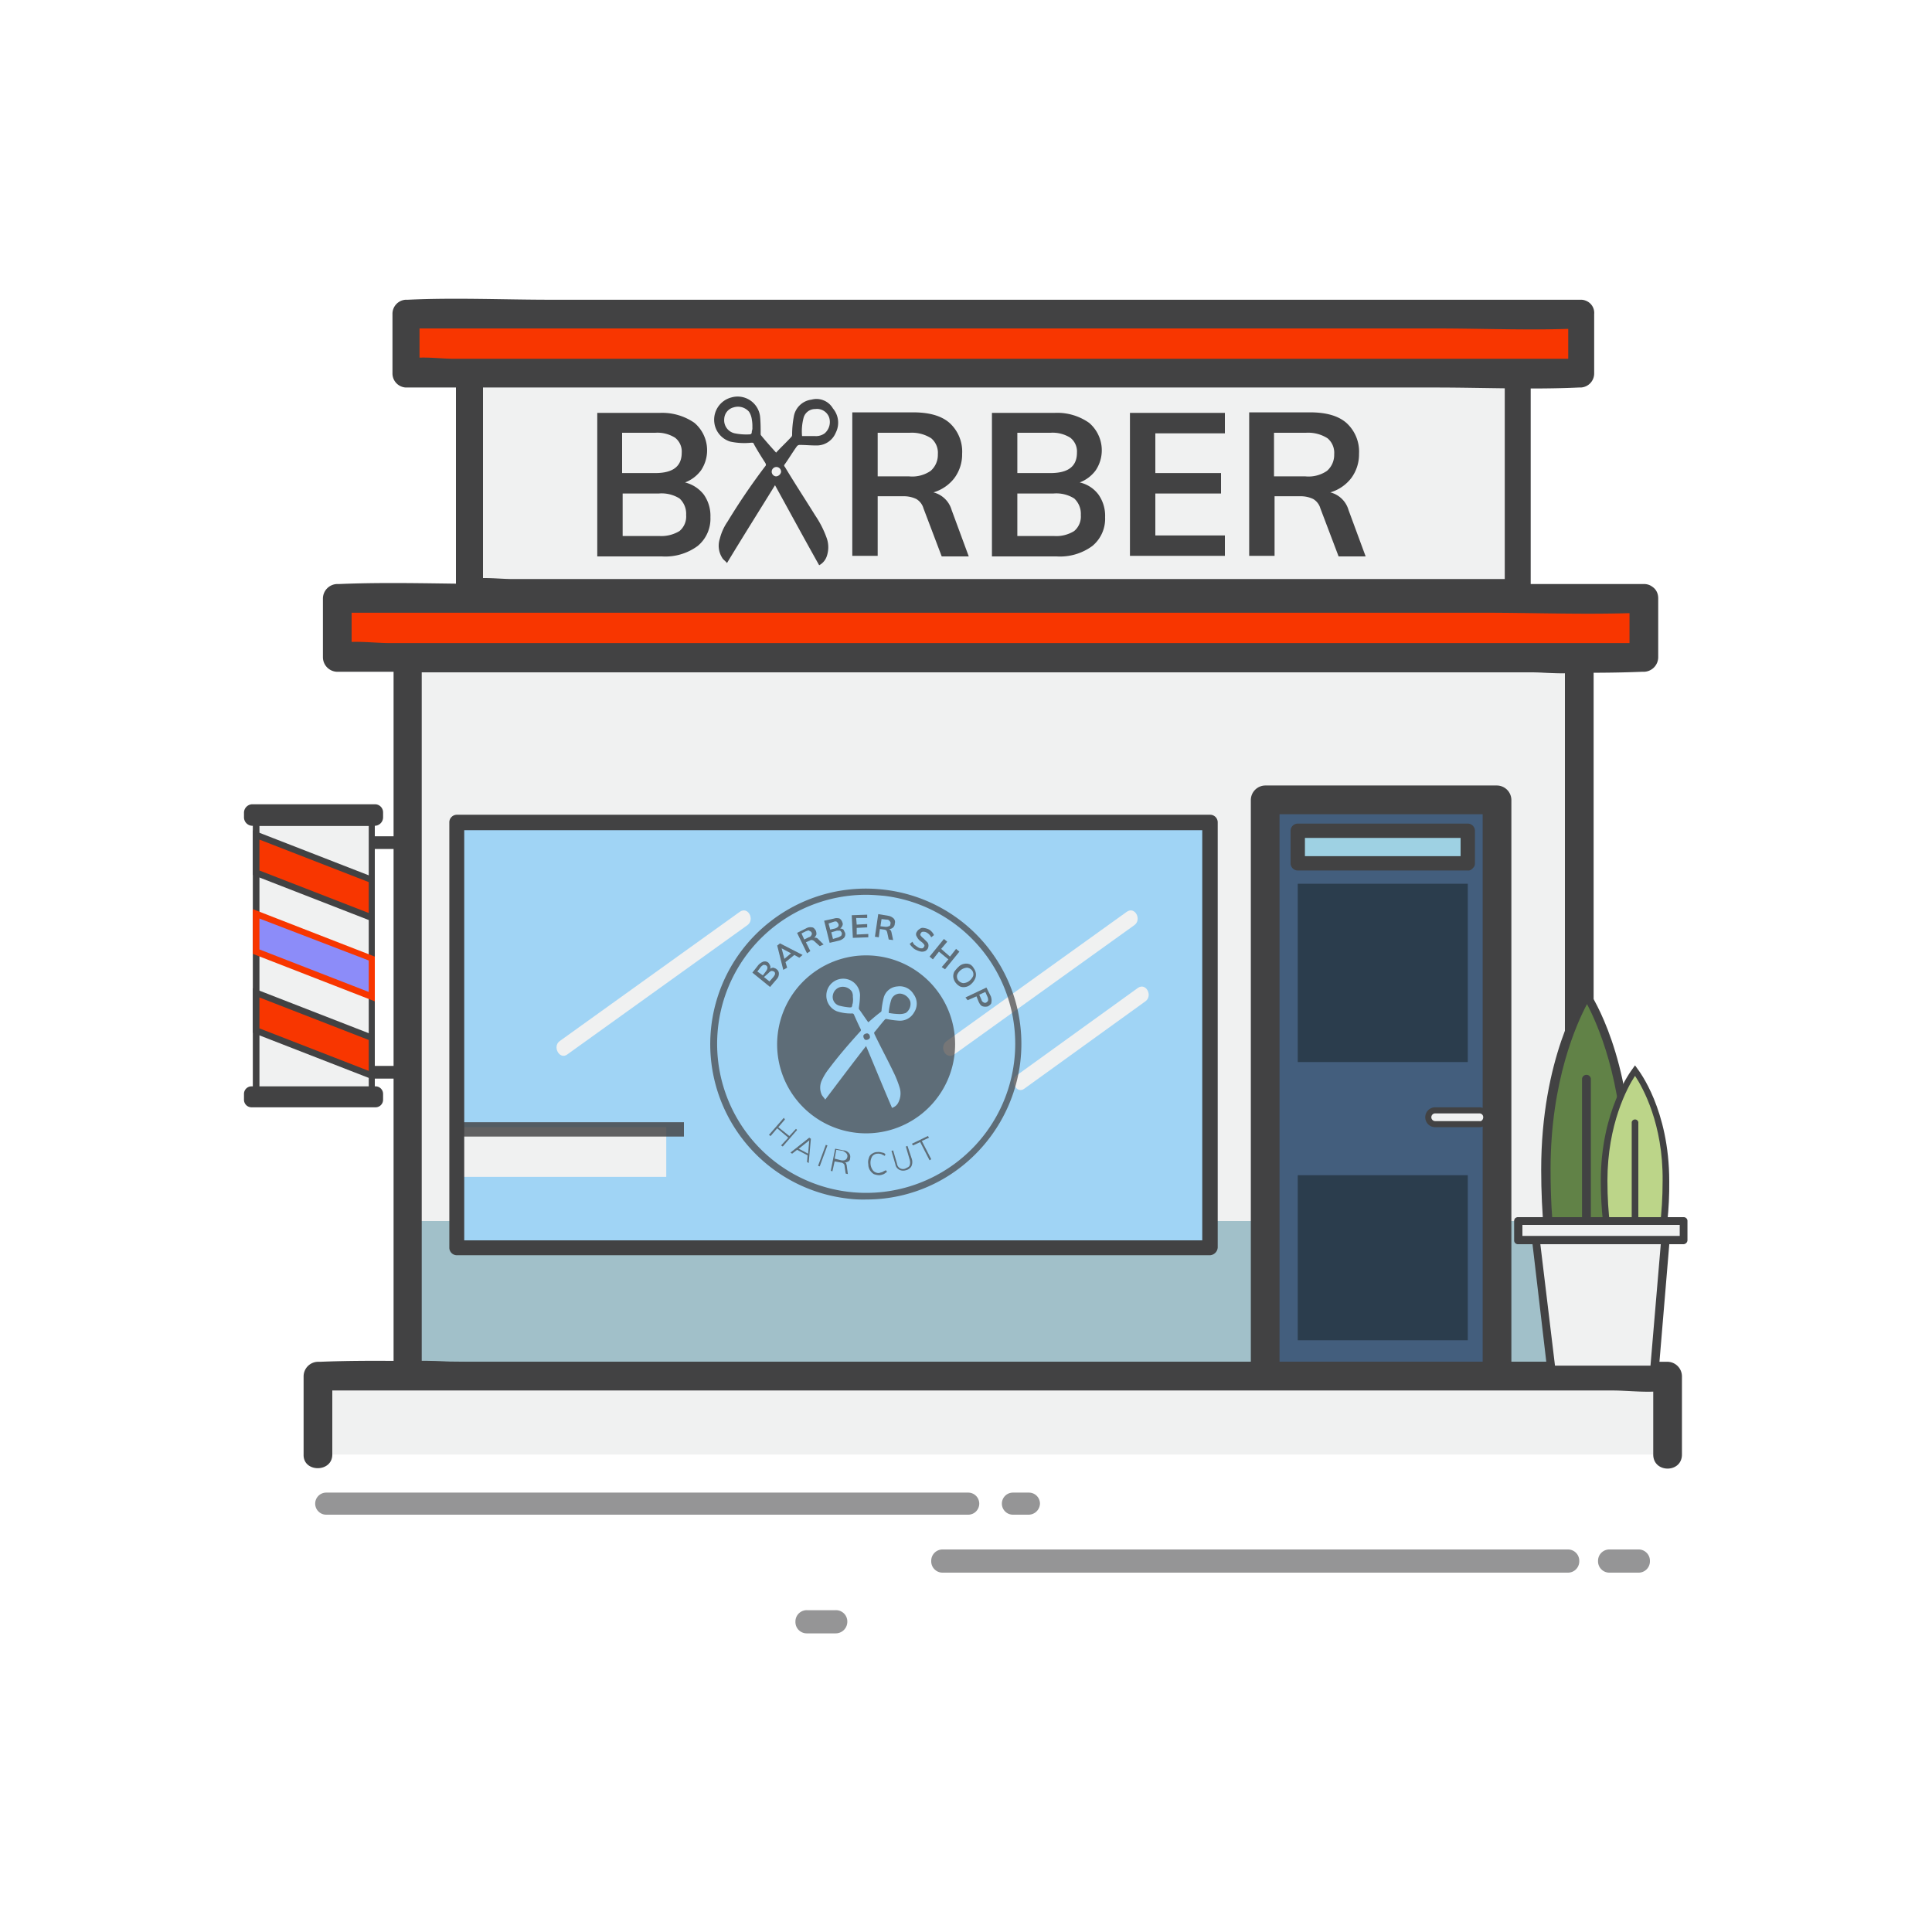
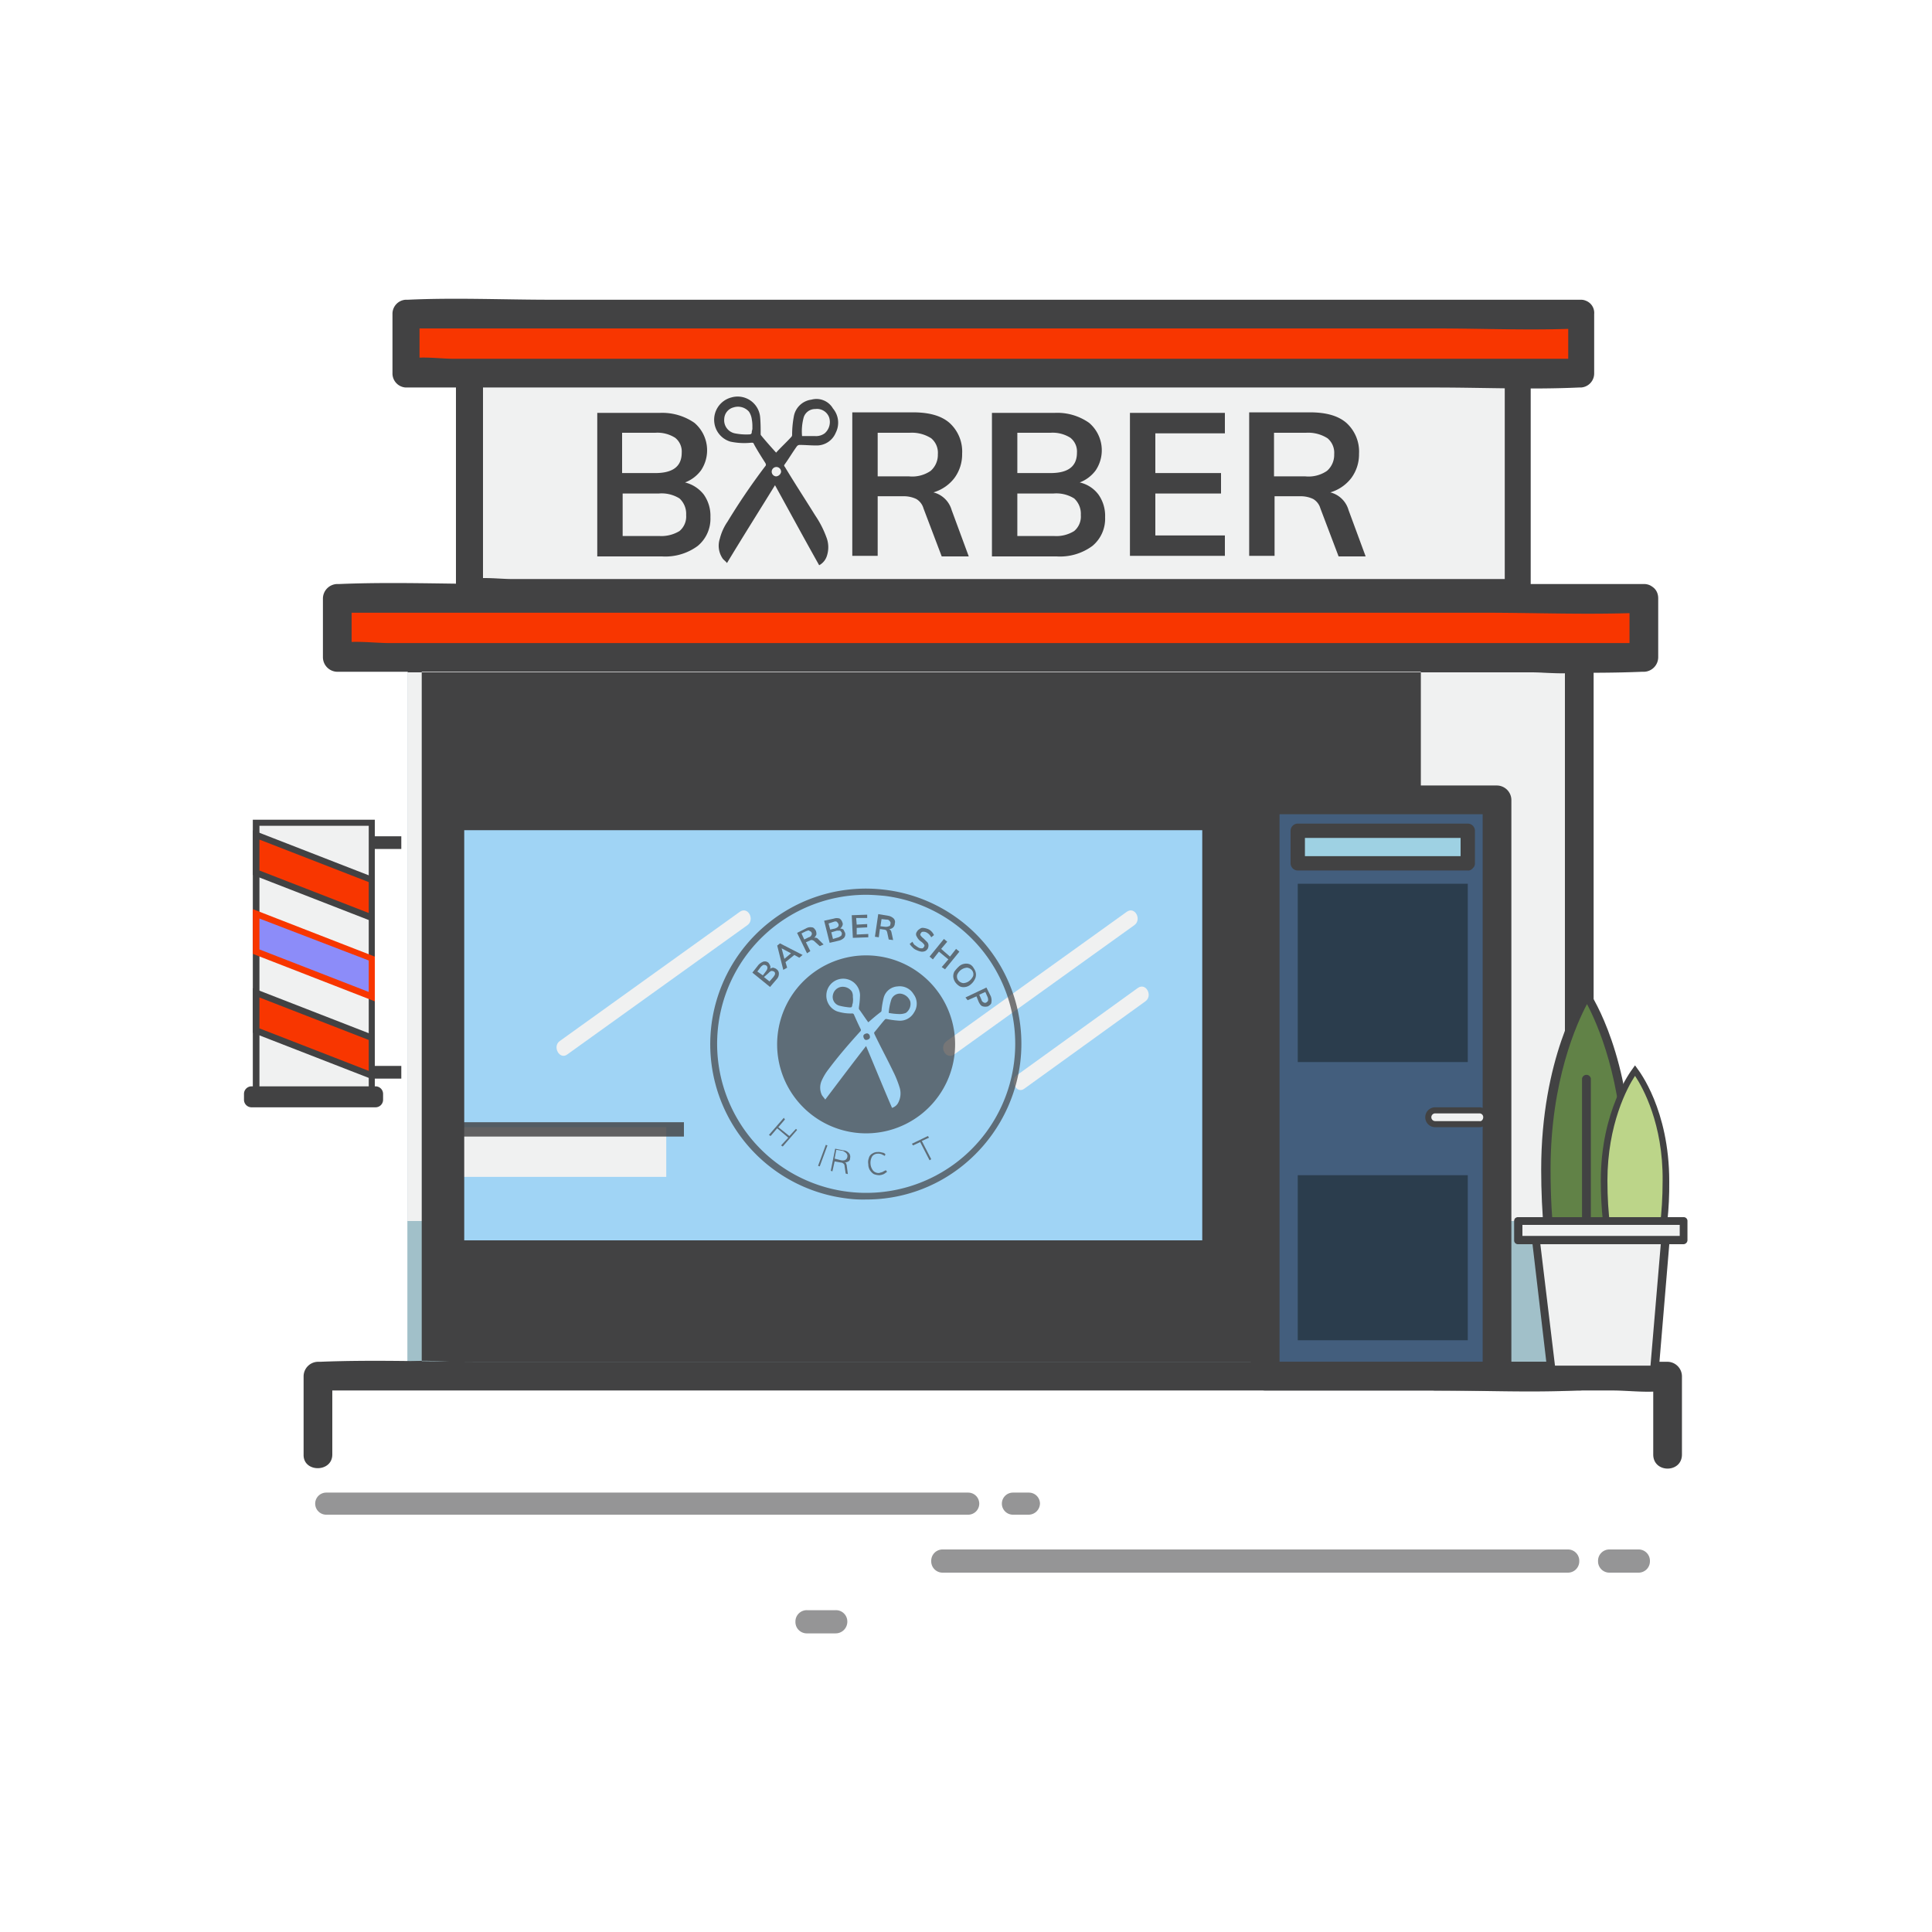
<svg xmlns="http://www.w3.org/2000/svg" id="Layer_1" data-name="Layer 1" viewBox="0 0 350 350">
  <defs>
    <style>.cls-1{fill:#a1c0c9;}.cls-2{fill:#f0f1f1;}.cls-3{fill:#424243;}.cls-4{fill:#435e7d;}.cls-5{opacity:0.56;}.cls-6{fill:#a0d4f5;}.cls-7{fill:#2b3d4d;}.cls-8{fill:#9ed1e3;}.cls-9{fill:#f83600;}.cls-10{opacity:0.82;}.cls-11{fill:#618247;}.cls-12{fill:#bcd589;}.cls-13{fill:#8c8cf9;}.cls-14{opacity:0.7;}.cls-15{fill:none;}</style>
  </defs>
  <title>ecommerce-type-3-orange</title>
  <rect class="cls-1" x="73.8" y="119.2" width="212.3" height="130.1" />
  <rect class="cls-2" x="73.8" y="119.2" width="212.3" height="102" />
-   <path class="cls-3" d="M286.1,246.7H82.5c-2.6,0-5.7-.4-8.3,0h-.4l2.6,2.6V119.2l-2.6,2.6H277.4c2.6,0,5.7.4,8.3,0h.4l-2.6-2.6V249.3c0,3.4,5.2,3.4,5.2,0V119.2a2.65,2.65,0,0,0-2.6-2.6H100c-8.6,0-17.2-.4-25.7,0h-.4a2.65,2.65,0,0,0-2.6,2.6V249.3a2.65,2.65,0,0,0,2.6,2.6H260c8.6,0,17.2.4,25.7,0h.4C289.5,251.9,289.5,246.7,286.1,246.7Z" />
+   <path class="cls-3" d="M286.1,246.7H82.5c-2.6,0-5.7-.4-8.3,0h-.4l2.6,2.6V119.2l-2.6,2.6H277.4c2.6,0,5.7.4,8.3,0h.4l-2.6-2.6V249.3c0,3.4,5.2,3.4,5.2,0V119.2a2.65,2.65,0,0,0-2.6-2.6c-8.6,0-17.2-.4-25.7,0h-.4a2.65,2.65,0,0,0-2.6,2.6V249.3a2.65,2.65,0,0,0,2.6,2.6H260c8.6,0,17.2.4,25.7,0h.4C289.5,251.9,289.5,246.7,286.1,246.7Z" />
  <rect class="cls-4" x="229.2" y="144.8" width="42" height="104.5" />
  <path class="cls-3" d="M271.2,246.7h-42l2.6,2.6V144.9l-2.6,2.6h42l-2.6-2.6V249.3c0,3.4,5.2,3.4,5.2,0V144.9a2.65,2.65,0,0,0-2.6-2.6h-42a2.65,2.65,0,0,0-2.6,2.6V249.3a2.65,2.65,0,0,0,2.6,2.6h42C274.6,251.9,274.6,246.7,271.2,246.7Z" />
  <g class="cls-5">
    <path class="cls-3" d="M175.4,274.4H59.1a2,2,0,0,1-2-2h0a2,2,0,0,1,2-2H175.4a2,2,0,0,1,2,2h0A2,2,0,0,1,175.4,274.4Z" />
  </g>
  <g class="cls-5">
    <path class="cls-3" d="M186.4,274.4h-2.9a2,2,0,0,1-2-2h0a2,2,0,0,1,2-2h2.9a2,2,0,0,1,2,2h0A2.07,2.07,0,0,1,186.4,274.4Z" />
  </g>
  <g class="cls-5">
    <path class="cls-3" d="M284,284.9H170.8a2.05,2.05,0,0,1-2.1-2.1h0a2.05,2.05,0,0,1,2.1-2.1H284a2.05,2.05,0,0,1,2.1,2.1h0A2.05,2.05,0,0,1,284,284.9Z" />
  </g>
  <g class="cls-5">
    <path class="cls-3" d="M296.8,284.9h-5.2a2.05,2.05,0,0,1-2.1-2.1h0a2.05,2.05,0,0,1,2.1-2.1h5.2a2.05,2.05,0,0,1,2.1,2.1h0A2.05,2.05,0,0,1,296.8,284.9Z" />
  </g>
  <g class="cls-5">
    <path class="cls-3" d="M151.4,295.9h-5.2a2.05,2.05,0,0,1-2.1-2.1h0a2.05,2.05,0,0,1,2.1-2.1h5.2a2.05,2.05,0,0,1,2.1,2.1h0A2.11,2.11,0,0,1,151.4,295.9Z" />
  </g>
  <rect class="cls-6" x="81.5" y="149" width="136.7" height="77.1" />
  <rect class="cls-7" x="235.1" y="212.9" width="30.8" height="29.9" />
  <rect class="cls-8" x="235.1" y="150.5" width="30.8" height="5.9" />
  <path class="cls-3" d="M267.2,150.5a1.32,1.32,0,0,0-1.3-1.3H235.1a1.32,1.32,0,0,0-1.3,1.3v5.9a1.32,1.32,0,0,0,1.3,1.3h30.8a1,1,0,0,0,.8-.3.1.1,0,0,0,.1-.1.1.1,0,0,1,.1-.1,1.14,1.14,0,0,0,.3-.8Zm-2.6,4.6H236.4v-3.3h28.2Z" />
  <rect class="cls-7" x="235.1" y="160.1" width="30.8" height="32.3" />
  <path class="cls-2" d="M258.7,202.8v-.7a.9.9,0,0,1,.9-.9h8.7a.9.9,0,0,1,.9.9v.7a.9.9,0,0,1-.9.9h-8.7A.9.9,0,0,1,258.7,202.8Z" />
  <path class="cls-3" d="M258.2,202.4a1.79,1.79,0,0,1,1.8-1.8h8a1.8,1.8,0,1,1,0,3.6h-8A1.79,1.79,0,0,1,258.2,202.4Zm10.5,0a.68.68,0,0,0-.7-.7h-8a.7.7,0,0,0,0,1.4h8C268.4,203.2,268.7,202.8,268.7,202.4Z" />
  <rect class="cls-9" x="61.1" y="108.4" width="236.7" height="10.7" />
  <path class="cls-3" d="M297.8,105.8H90.3c-9.6,0-19.2-.4-28.8,0h-.4a2.65,2.65,0,0,0-2.6,2.6v10.7a2.65,2.65,0,0,0,2.6,2.6H268.6c9.6,0,19.2.4,28.8,0h.4a2.65,2.65,0,0,0,2.6-2.6V108.4c0-3.4-5.2-3.4-5.2,0v10.7l2.6-2.6H70.7c-2.9,0-6.3-.5-9.2,0h-.4l2.6,2.6V108.4L61.1,111H268.6c9.6,0,19.2.4,28.8,0h.4C301.1,111,301.1,105.8,297.8,105.8Z" />
  <rect class="cls-2" x="85" y="64.4" width="189.9" height="43.1" />
  <path class="cls-3" d="M274.9,61.8H108.4c-7.7,0-15.4-.4-23.1,0H85a2.55,2.55,0,0,0-2.4,2.6v43.1a2.55,2.55,0,0,0,2.4,2.6H251.5c7.7,0,15.4.4,23.1,0h.3a2.55,2.55,0,0,0,2.4-2.6V64.4a2.36,2.36,0,1,0-4.7,0v43.1c.8-.9,1.6-1.7,2.4-2.6H92.9c-2.4,0-5.1-.4-7.5,0h-.3c.8.9,1.6,1.7,2.4,2.6V64.4c-.8.9-1.6,1.7-2.4,2.6H251.6c7.7,0,15.4.4,23.1,0h.3C277.9,67,278,61.8,274.9,61.8Z" />
  <rect class="cls-9" x="73.6" y="56.9" width="212.8" height="10.7" />
  <path class="cls-3" d="M286.4,54.3H99.8c-8.6,0-17.3-.4-25.9,0h-.4a2.55,2.55,0,0,0-2.4,2.6V67.6a2.55,2.55,0,0,0,2.4,2.6H260.1c8.6,0,17.3.4,25.9,0h.4a2.55,2.55,0,0,0,2.4-2.6V56.9a2.36,2.36,0,1,0-4.7,0V67.6c.8-.9,1.6-1.7,2.4-2.6H82.3c-2.6,0-5.7-.5-8.3,0h-.4c.8.9,1.6,1.7,2.4,2.6V56.9c-.8.9-1.6,1.7-2.4,2.6H260.2c8.6,0,17.3.4,25.9,0h.4C289.4,59.5,289.4,54.3,286.4,54.3Z" />
-   <rect class="cls-2" x="57.6" y="249.3" width="244.5" height="14.2" />
  <path class="cls-3" d="M60.2,263.5V249.3l-2.6,2.6H292.1c3.1,0,6.5.5,9.6,0h.4l-2.6-2.6v14.2c0,3.4,5.2,3.4,5.2,0V249.3a2.65,2.65,0,0,0-2.6-2.6H87.7c-9.9,0-19.8-.4-29.7,0h-.4a2.65,2.65,0,0,0-2.6,2.6v14.2c-.1,3.3,5.2,3.3,5.2,0Z" />
  <rect class="cls-2" x="81.6" y="204.2" width="39.1" height="9" />
  <g class="cls-10">
    <rect class="cls-3" x="81.5" y="203.3" width="42.4" height="2.6" />
  </g>
  <path class="cls-2" d="M102.8,191c10.9-7.8,21.7-15.6,32.6-23.4,1.4-1,.1-3.5-1.4-2.4-10.9,7.8-21.7,15.6-32.6,23.4-1.4,1,0,3.5,1.4,2.4Z" />
  <path class="cls-2" d="M172.9,191c10.9-7.8,21.7-15.6,32.6-23.4,1.4-1,.1-3.5-1.4-2.4-10.9,7.8-21.7,15.6-32.6,23.4-1.5,1.1-.1,3.5,1.4,2.4Z" />
  <path class="cls-2" d="M185.6,197.2c7.3-5.3,14.6-10.5,21.9-15.8,1.4-1,.1-3.5-1.4-2.4-7.3,5.3-14.6,10.5-21.9,15.8-1.4,1,0,3.5,1.4,2.4Z" />
  <path class="cls-3" d="M219.2,227.4H82.8a1.37,1.37,0,0,1-1.4-1.4V149a1.37,1.37,0,0,1,1.4-1.4H219.2a1.37,1.37,0,0,1,1.4,1.4v77A1.5,1.5,0,0,1,219.2,227.4ZM84.1,224.7H217.8V150.4H84.1Z" />
  <path class="cls-3" d="M127.5,89.6a6.65,6.65,0,0,1,1.2,4.1,6.39,6.39,0,0,1-2.3,5.2,9.88,9.88,0,0,1-6.5,1.9H108.2v-26h11.3a10.24,10.24,0,0,1,6.3,1.8,6.53,6.53,0,0,1,1.2,8.6,6.43,6.43,0,0,1-2.9,2.2A6.15,6.15,0,0,1,127.5,89.6Zm-14.8-3.9h6c3.2,0,4.8-1.2,4.8-3.7a3.16,3.16,0,0,0-1.2-2.7,6,6,0,0,0-3.6-.9h-6Zm10.4,10.5a3.43,3.43,0,0,0,1.2-2.9,3.77,3.77,0,0,0-1.2-3,6.1,6.1,0,0,0-3.7-.9h-6.6v7.7h6.6A6.31,6.31,0,0,0,123.1,96.2Z" />
  <path class="cls-3" d="M175.5,100.8h-4.9l-3.3-8.7a2.9,2.9,0,0,0-1.3-1.7,5.21,5.21,0,0,0-2.3-.5H159v10.8h-4.6v-26h11c2.9,0,5.1.6,6.6,1.9a7,7,0,0,1,2.3,5.6,7.22,7.22,0,0,1-1.4,4.4,7.44,7.44,0,0,1-3.8,2.6,4.6,4.6,0,0,1,3.3,3.2ZM164.7,86.3a5.89,5.89,0,0,0,3.9-1,3.84,3.84,0,0,0,1.3-3,3.43,3.43,0,0,0-1.2-2.9,6.52,6.52,0,0,0-3.9-1H159v7.9Z" />
  <path class="cls-3" d="M199,89.6a6.65,6.65,0,0,1,1.2,4.1,6.39,6.39,0,0,1-2.3,5.2,9.88,9.88,0,0,1-6.5,1.9H179.7v-26H191a10,10,0,0,1,6.3,1.8,6.53,6.53,0,0,1,1.2,8.6,6.43,6.43,0,0,1-2.9,2.2A5.82,5.82,0,0,1,199,89.6Zm-14.7-3.9h6c3.2,0,4.8-1.2,4.8-3.7a3.16,3.16,0,0,0-1.2-2.7,6,6,0,0,0-3.6-.9h-6Zm10.3,10.5a3.43,3.43,0,0,0,1.2-2.9,3.77,3.77,0,0,0-1.2-3,6.1,6.1,0,0,0-3.7-.9h-6.6v7.7h6.6A6.1,6.1,0,0,0,194.6,96.2Z" />
  <path class="cls-3" d="M204.7,100.8v-26h17.2v3.7H209.3v7.2h11.9v3.7H209.3V97h12.6v3.7H204.7Z" />
  <path class="cls-3" d="M247.4,100.8h-4.9l-3.3-8.7a2.9,2.9,0,0,0-1.3-1.7,5.21,5.21,0,0,0-2.3-.5h-4.7v10.8h-4.6v-26h11c2.9,0,5.1.6,6.6,1.9a7,7,0,0,1,2.3,5.6,7.22,7.22,0,0,1-1.4,4.4,7.44,7.44,0,0,1-3.8,2.6,4.6,4.6,0,0,1,3.3,3.2ZM236.5,86.3a5.89,5.89,0,0,0,3.9-1,3.84,3.84,0,0,0,1.3-3,3.43,3.43,0,0,0-1.2-2.9,6.52,6.52,0,0,0-3.9-1h-5.8v7.9Z" />
  <path class="cls-11" d="M294.8,211.9c0,17.4-3.3,31.5-7.4,31.5s-7.4-14.1-7.4-31.5c0-20.2,7.4-31.5,7.4-31.5S294.8,191.4,294.8,211.9Z" />
  <path class="cls-3" d="M287.4,244.1c-5.3,0-8.2-16.6-8.2-32.2,0-20.2,7.2-31.4,7.5-31.9l.7-1,.7,1c.3.5,7.5,11.5,7.5,31.9C295.6,227.5,292.8,244.1,287.4,244.1Zm.1-62.2c-1.8,3.4-6.6,13.8-6.6,29.9,0,19.1,3.8,30.8,6.6,30.8s6.6-11.7,6.6-30.8C294,195.6,289.3,185.3,287.5,181.9Z" />
  <path class="cls-3" d="M287.4,239a.77.77,0,0,1-.8-.7V195.4a.81.81,0,0,1,1.6,0v42.9A.71.71,0,0,1,287.4,239Z" />
  <path class="cls-12" d="M301.9,213.9c0,11-2.5,20-5.6,20s-5.6-9-5.6-20c0-12.8,5.6-20,5.6-20S301.9,200.9,301.9,213.9Z" />
  <path class="cls-3" d="M296.2,234.4c-4.1,0-6.2-10.5-6.2-20.5,0-12.8,5.5-19.9,5.7-20.2l.5-.7.5.7c.2.3,5.7,7.3,5.7,20.3C302.5,223.8,300.3,234.4,296.2,234.4Zm0-39.5c-1.4,2.1-5,8.8-5,19,0,12.1,2.9,19.5,5,19.5s5-7.4,5-19.5C301.3,203.6,297.6,197,296.2,194.9Z" />
-   <path class="cls-3" d="M296.2,231.1a.56.56,0,0,1-.6-.5V203.3a.61.61,0,0,1,1.2,0v27.3C296.8,230.9,296.6,231.1,296.2,231.1Z" />
  <polygon class="cls-2" points="299.7 248.2 281 248.2 278.2 224.3 301.7 224.3 299.7 248.2" />
  <path class="cls-3" d="M300.1,248.6H280.6v-.4l-2.8-24.4h24.5Zm-18.7-.9h17.9l2-22.9H278.8Z" />
  <path class="cls-3" d="M299.7,248.9H281a.68.68,0,0,1-.7-.7l-2.8-23.9a.73.73,0,0,1,.2-.6c.1-.2.3-.2.6-.2h23.5a.76.76,0,0,1,.5.2,1.42,1.42,0,0,1,.2.6l-2,23.9A.85.85,0,0,1,299.7,248.9Zm-18-1.5H299l1.9-22.4H279Z" />
  <rect class="cls-2" x="275" y="221.2" width="30" height="3.5" />
  <path class="cls-3" d="M305.4,225.1H274.5v-4.4h30.9Zm-29.9-.9h29.1v-2.6H275.5Z" />
  <path class="cls-3" d="M305,225.4H275a.68.68,0,0,1-.7-.7v-3.5a.68.68,0,0,1,.7-.7h30a.68.68,0,0,1,.7.7v3.5A.75.75,0,0,1,305,225.4Zm-29.2-1.5h28.5v-2H275.8Z" />
  <rect class="cls-3" x="63.6" y="151.5" width="9.1" height="2.3" />
  <rect class="cls-3" x="63.6" y="193.1" width="9.1" height="2.3" />
  <rect class="cls-2" x="46.4" y="149" width="20.9" height="50.3" />
  <path class="cls-3" d="M67.9,199.9H45.8V148.5H67.9ZM47,198.7H66.8V149.6H47Z" />
-   <path class="cls-3" d="M67.9,145.7H45.7a1.54,1.54,0,0,0-1.5,1.5v.9a1.54,1.54,0,0,0,1.5,1.5H67.9a1.54,1.54,0,0,0,1.5-1.5v-.9A1.47,1.47,0,0,0,67.9,145.7Z" />
  <path class="cls-3" d="M68,196.8H45.6a1.37,1.37,0,0,0-1.4,1.4v1a1.37,1.37,0,0,0,1.4,1.4H68a1.37,1.37,0,0,0,1.4-1.4v-1A1.37,1.37,0,0,0,68,196.8Z" />
  <polygon class="cls-9" points="67.3 166.2 46.4 158.1 46.4 151.2 67.3 159.3 67.3 166.2" />
  <path class="cls-3" d="M67.9,167.1l-22.1-8.6v-8.1L67.9,159ZM47,157.7l19.8,7.7v-5.6L47,152.1Z" />
  <polygon class="cls-13" points="67.3 180.5 46.4 172.4 46.4 165.5 67.3 173.6 67.3 180.5" />
  <path class="cls-9" d="M67.9,181.4l-22.1-8.6v-8.1l22.1,8.6ZM47,172l19.8,7.7V174L47,166.4Z" />
  <polygon class="cls-9" points="67.3 194.8 46.4 186.7 46.4 179.8 67.3 187.9 67.3 194.8" />
  <path class="cls-3" d="M67.9,195.7l-22.1-8.6V179l22.1,8.6ZM47,186.3,66.8,194v-5.6L47,180.7Z" />
  <g class="cls-14">
    <polygon class="cls-15" points="146.4 209 146.7 206.6 144.8 208.1 146.4 209" />
    <polygon class="cls-15" points="143.3 172.7 141.6 171.8 142.1 173.7 143.3 172.7" />
    <path class="cls-15" d="M147.1,169.4a.45.45,0,0,0,0-.5c-.1-.2-.2-.3-.4-.3a1.27,1.27,0,0,0-.6.1l-.8.4.6,1.1.8-.4C146.9,169.7,147.1,169.6,147.1,169.4Z" />
    <path class="cls-15" d="M152.7,208.6l-1.2-.2-.3,1.6,1.2.3c.6.1,1-.1,1.1-.6S153.3,208.8,152.7,208.6Z" />
    <path class="cls-15" d="M151.5,168.6l-1,.3.3,1.2,1-.3a1.07,1.07,0,0,0,.5-.3.75.75,0,0,0,.1-.5c-.1-.2-.1-.3-.3-.4Z" />
    <path class="cls-15" d="M138.8,175c-.2-.1-.3-.2-.5-.1s-.3.2-.5.4l-.6.8.9.7.6-.8C139,175.6,139.1,175.3,138.8,175Z" />
    <path class="cls-15" d="M140.2,177.1a.86.86,0,0,0,.3-.6.52.52,0,0,0-.2-.4c-.2-.1-.3-.2-.5-.1s-.3.2-.5.4l-.7.8,1,.8Z" />
    <path class="cls-15" d="M175.2,175.3a2.09,2.09,0,0,0-1.8,1.3,1.3,1.3,0,0,0,.2,1,1.05,1.05,0,0,0,.9.5,2.09,2.09,0,0,0,1.8-1.3,1.3,1.3,0,0,0-.2-1A1.38,1.38,0,0,0,175.2,175.3Z" />
    <path class="cls-15" d="M178.2,181.6a.45.45,0,0,0,.5,0c.2-.1.3-.2.3-.4a1.27,1.27,0,0,0-.1-.6l-.4-.9-1.1.5.4.9A1,1,0,0,0,178.2,181.6Z" />
    <path class="cls-3" d="M160.4,161.2a28.14,28.14,0,0,0-20.8,5.7,28.15,28.15,0,0,0,13.7,50.2,21.74,21.74,0,0,0,3.6.2,27.79,27.79,0,0,0,17.2-5.9,28.47,28.47,0,0,0,10.7-18.7A28.1,28.1,0,0,0,160.4,161.2Zm23.3,31.3a27,27,0,1,1-26.8-30.4c1.1,0,2.3.1,3.4.2A27,27,0,0,1,183.7,192.5Z" />
    <path class="cls-3" d="M163.1,180a1.68,1.68,0,0,0-1.6,1,10.08,10.08,0,0,0-.5,2.5,11,11,0,0,0,1.8.2,3,3,0,0,0,1.3-.2,2,2,0,0,0,.8-2.1A2.18,2.18,0,0,0,163.1,180Z" />
    <path class="cls-3" d="M154.3,179.6a2,2,0,0,0-2-.8,1.82,1.82,0,0,0-1.4,1.4,1.64,1.64,0,0,0,1.2,2,11.27,11.27,0,0,0,1.8.3c.4,0,.4,0,.5-.4,0-.2.1-.3.1-.5a3.35,3.35,0,0,0,0-1A1.8,1.8,0,0,0,154.3,179.6Z" />
    <path class="cls-3" d="M158.9,173.2a16.12,16.12,0,1,0,14,18A16.1,16.1,0,0,0,158.9,173.2Zm6.7,10.2a2.92,2.92,0,0,1-2.8,1.5,16.6,16.6,0,0,1-2.2-.3.37.37,0,0,0-.3.1c-.7.8-1.3,1.6-1.9,2.3-.1.1,0,.2,0,.3,1.1,2.3,2.3,4.5,3.4,6.8a18.77,18.77,0,0,1,1.2,3,3.57,3.57,0,0,1-.2,2.5,1.89,1.89,0,0,1-1.2,1.1c-1.6-3.7-3.1-7.4-4.7-11.2-2.5,3.2-4.9,6.4-7.4,9.7-.2-.3-.4-.5-.6-.8a3.11,3.11,0,0,1-.1-2.5,9.8,9.8,0,0,1,1.3-2.2c1.8-2.4,3.7-4.6,5.7-6.8.2-.2.2-.3.1-.5-.4-.8-.8-1.7-1.2-2.6-.1-.2-.2-.2-.4-.2a8,8,0,0,1-2.7-.4,3.06,3.06,0,0,1-1.9-2.8,3.05,3.05,0,0,1,6.1-.1,16.35,16.35,0,0,1-.2,2.2v.3c.6.8,1.1,1.6,1.7,2.4.8-.7,1.5-1.3,2.3-1.9a.37.37,0,0,0,.1-.3,15.72,15.72,0,0,1,.4-2.3,2.77,2.77,0,0,1,2.5-2,2.91,2.91,0,0,1,2.9,1.4A2.86,2.86,0,0,1,165.6,183.4Z" />
    <polygon class="cls-3" points="144.2 204.5 143 205.8 141 204.2 142.2 202.8 142 202.5 139.3 205.6 139.6 205.8 140.8 204.4 142.8 206.1 141.5 207.5 141.8 207.7 144.4 204.7 144.2 204.5" />
-     <path class="cls-3" d="M143.2,208.8l.3.2.9-.7,1.9,1-.1,1.2.3.2.4-4.4-.3-.2Zm3.2.2-1.7-.9,1.9-1.5Z" />
    <polygon class="cls-3" points="148.2 211.2 148.5 211.3 149.9 207.5 149.6 207.4 148.2 211.2" />
    <path class="cls-3" d="M152.8,208.4l-1.5-.3-.8,4,.3.1.4-1.8,1.1.2a.76.76,0,0,1,.5.2.52.52,0,0,1,.2.4l.2,1.4.4.1-.2-1.5c0-.2-.1-.3-.1-.4s-.2-.2-.3-.2a1.45,1.45,0,0,0,.7-.2.6.6,0,0,0,.3-.6,1,1,0,0,0-.2-.9A1.39,1.39,0,0,0,152.8,208.4Zm.7,1.2c-.1.5-.5.7-1.1.6l-1.2-.3.3-1.6,1.2.2C153.3,208.8,153.6,209.1,153.5,209.6Z" />
    <path class="cls-3" d="M159.9,212.3c-.2.1-.4.1-.6.2a1.37,1.37,0,0,1-1.1-.4,2.23,2.23,0,0,1-.5-1.3,2.27,2.27,0,0,1,.3-1.3,1.23,1.23,0,0,1,1-.5,1.7,1.7,0,0,1,.7.1l.6.3.1-.3a.86.86,0,0,0-.6-.3,2,2,0,0,0-.8-.1,1.69,1.69,0,0,0-1,.3,1.24,1.24,0,0,0-.6.8,2,2,0,0,0-.1,1.1,2,2,0,0,0,.3,1.1,2.34,2.34,0,0,0,.7.7,3,3,0,0,0,1,.2,2.35,2.35,0,0,0,.8-.2c.2-.1.4-.3.6-.4l-.2-.3A3.33,3.33,0,0,0,159.9,212.3Z" />
-     <path class="cls-3" d="M164.4,207.6l-.3.1.7,2.4a1.7,1.7,0,0,1,0,1c-.1.3-.4.4-.8.6a1.09,1.09,0,0,1-1.5-.9l-.7-2.4-.3.1.7,2.4a1.32,1.32,0,0,0,.7,1,1.57,1.57,0,0,0,1.2.1,1.53,1.53,0,0,0,1-.7,1.84,1.84,0,0,0,.1-1.3Z" />
    <polygon class="cls-3" points="168.3 206.1 168.1 205.8 165.2 207.2 165.4 207.5 166.7 206.9 168.4 210.2 168.7 210 167 206.7 168.3 206.1" />
    <path class="cls-3" d="M140.7,177.4a1.43,1.43,0,0,0,.4-1,.91.91,0,0,0-.4-.8c-.2-.2-.4-.2-.6-.3a1.42,1.42,0,0,0-.6.2.64.64,0,0,0,0-.6,2.19,2.19,0,0,0-.3-.5,1,1,0,0,0-.9-.2,2.36,2.36,0,0,0-.9.6l-1.1,1.4,3.2,2.6Zm-3.5-1.4.6-.8a1.76,1.76,0,0,1,.5-.4.9.9,0,0,1,.5.1c.3.2.3.6,0,1l-.6.8Zm2,.3a1.76,1.76,0,0,1,.5-.4.9.9,0,0,1,.5.1.4.4,0,0,1,.2.4c0,.2-.1.3-.3.6l-.7.8-1-.8Z" />
    <path class="cls-3" d="M142.6,175.3l-.3-1,1.6-1.3.9.5.6-.5-4.1-2.1-.5.4,1.1,4.4Zm.7-2.6-1.2,1-.5-1.9Z" />
    <path class="cls-3" d="M146.8,172.3l-.8-1.6.7-.3a.6.6,0,0,1,.4-.1c.1,0,.2.1.3.1l1.1,1,.7-.3-1-1a.66.66,0,0,0-.7-.2,2.09,2.09,0,0,0,.4-.6,1.7,1.7,0,0,0-.1-.7c-.2-.3-.4-.6-.7-.6a1.54,1.54,0,0,0-1.1.2l-1.6.8,1.8,3.7Zm-1.6-3.2.8-.4c.3-.1.5-.2.6-.1s.3.1.4.3a.45.45,0,0,1,0,.5.7.7,0,0,1-.5.4l-.8.4Z" />
    <path class="cls-3" d="M152,170.4a1.93,1.93,0,0,0,.9-.5,1,1,0,0,0,.2-.9l-.3-.6a1.42,1.42,0,0,0-.6-.2,1,1,0,0,0,.4-.5.64.64,0,0,0,0-.6,1.28,1.28,0,0,0-.5-.7,1.7,1.7,0,0,0-1,0l-1.8.4,1,4Zm.2-1.8a1.38,1.38,0,0,1,.3.4.75.75,0,0,1-.1.5,2.19,2.19,0,0,1-.5.3l-1,.3-.3-1.2,1-.3ZM151,167q.45-.15.6,0a1.38,1.38,0,0,1,.3.4c.1.4-.1.6-.6.8l-.9.2-.3-1.1Z" />
    <polygon class="cls-3" points="157.3 169.8 157.3 169.2 155.2 169.3 155.2 168.1 157.1 168 157.1 167.4 155.2 167.5 155.1 166.3 157.1 166.3 157.1 165.7 154.3 165.8 154.5 169.9 157.3 169.8" />
    <path class="cls-3" d="M159.4,168.3l.7.1c.2,0,.3.1.4.1s.1.2.2.3l.3,1.4.8.1-.3-1.4a.92.92,0,0,0-.4-.6,1,1,0,0,0,1-1,.9.9,0,0,0-.2-.9,1.87,1.87,0,0,0-1-.5l-1.8-.3-.6,4.1.7.1Zm.3-1.8.9.1a.6.6,0,0,1,.6.3.44.44,0,0,1,.1.5c0,.2-.1.4-.3.4a1.27,1.27,0,0,1-.6.1l-.9-.1Z" />
    <path class="cls-3" d="M166,172.1a3.18,3.18,0,0,0,.9.3,1.48,1.48,0,0,0,.7-.1,1.21,1.21,0,0,0,.5-.5,1.27,1.27,0,0,0,.1-.6.86.86,0,0,0-.3-.6l-.6-.6a2.25,2.25,0,0,1-.5-.5.3.3,0,0,1,0-.4c.1-.2.2-.3.4-.3a1.27,1.27,0,0,1,.6.1,2,2,0,0,1,.9.9l.5-.4a2.09,2.09,0,0,0-.4-.6,1.79,1.79,0,0,0-.7-.5,3.09,3.09,0,0,0-.8-.2.84.84,0,0,0-.7.2,1.21,1.21,0,0,0-.5.5.75.75,0,0,0,0,.9,2.17,2.17,0,0,0,.8.9,2.25,2.25,0,0,1,.5.5.3.3,0,0,1,0,.4c-.1.2-.2.3-.4.3a1.08,1.08,0,0,1-.7-.2c-.2-.1-.4-.3-.6-.4a2.09,2.09,0,0,1-.4-.6l-.5.4a2.65,2.65,0,0,0,.5.6A1.79,1.79,0,0,0,166,172.1Z" />
    <polygon class="cls-3" points="169 173.8 170.1 172.4 171.8 173.8 170.6 175.2 171.2 175.6 173.8 172.4 173.2 171.9 172.1 173.3 170.5 171.9 171.6 170.6 171 170.1 168.4 173.3 169 173.8" />
    <path class="cls-3" d="M175.7,174.7a1.73,1.73,0,0,0-1-.1,1.91,1.91,0,0,0-1,.5,6.47,6.47,0,0,0-.8.9,1.8,1.8,0,0,0-.2,1,2.11,2.11,0,0,0,.4,1,2.7,2.7,0,0,0,.8.7,1.73,1.73,0,0,0,1,.1,1.91,1.91,0,0,0,1-.5,2.76,2.76,0,0,0,.7-.9,1.8,1.8,0,0,0,.2-1,2.11,2.11,0,0,0-.4-1A1.58,1.58,0,0,0,175.7,174.7Zm-.1,3a1.86,1.86,0,0,1-1.1.4,1.38,1.38,0,0,1-.9-.5,1.16,1.16,0,0,1-.2-1,2.09,2.09,0,0,1,1.8-1.3,1.38,1.38,0,0,1,.9.5,1.16,1.16,0,0,1,.2,1A2.43,2.43,0,0,1,175.6,177.7Z" />
    <path class="cls-3" d="M175.3,181.2l1.6-.7.4,1c.2.4.4.7.7.8a1.7,1.7,0,0,0,1,0c.3-.2.6-.4.6-.7a2.16,2.16,0,0,0-.1-1.1l-.8-1.6-3.8,1.8Zm3.2-1.5.4.9a1.27,1.27,0,0,1,.1.6c0,.2-.2.3-.3.4a.45.45,0,0,1-.5,0,.7.7,0,0,1-.4-.5l-.4-.9Z" />
    <path class="cls-3" d="M157.1,187.2c-.3,0-.7.2-.7.5s.2.7.5.7.7-.2.7-.5S157.5,187.3,157.1,187.2Z" />
  </g>
  <path class="cls-3" d="M147,72.4a3.71,3.71,0,0,0-3.2,3.1,18.16,18.16,0,0,0-.3,3.2.6.6,0,0,1-.1.4c-.9,1-1.9,1.9-2.8,2.9-.9-1-1.8-2-2.7-3.1a.37.37,0,0,1-.1-.3c0-1,0-2-.1-3.1a4.09,4.09,0,0,0-5.2-3.5,4.17,4.17,0,0,0-3.1,4.5,4.11,4.11,0,0,0,2.9,3.5,12,12,0,0,0,3.8.2c.3,0,.4,0,.5.3.6,1.1,1.3,2.2,2,3.3.2.3.2.5,0,.7a117,117,0,0,0-6.8,10,9.58,9.58,0,0,0-1.4,3.1,4.08,4.08,0,0,0,.4,3.4c.2.4.6.6.9,1,2.9-4.8,5.8-9.4,8.7-14.1,2.7,4.9,5.3,9.7,8,14.5a2.91,2.91,0,0,0,1.4-1.7,5,5,0,0,0-.1-3.4,17.94,17.94,0,0,0-2-3.9c-1.8-2.9-3.7-5.8-5.5-8.8-.1-.1-.2-.3-.1-.4.8-1.1,1.5-2.3,2.3-3.4a.76.76,0,0,1,.4-.2c1,0,2,.1,3.1.1a3.72,3.72,0,0,0,3.5-2.3,4,4,0,0,0-.5-4.4A3.45,3.45,0,0,0,147,72.4Zm-10.7,5a1.48,1.48,0,0,1-.1.7c0,.5-.1.6-.6.6a10.55,10.55,0,0,1-2.5-.2,2.42,2.42,0,0,1-1.9-2.6,2.25,2.25,0,0,1,1.7-2.1,2.64,2.64,0,0,1,2.8.8,3.36,3.36,0,0,1,.5,1.4A6.6,6.6,0,0,1,136.3,77.4Zm4.3,8.9a.85.85,0,1,1,.9-.8A1,1,0,0,1,140.6,86.3Zm8.8-7.8a2.62,2.62,0,0,1-1.7.5h-2.4a9.61,9.61,0,0,1,.3-3.4,2.16,2.16,0,0,1,2.1-1.5,2.34,2.34,0,0,1,2.5,1.5A2.72,2.72,0,0,1,149.4,78.5Z" />
</svg>